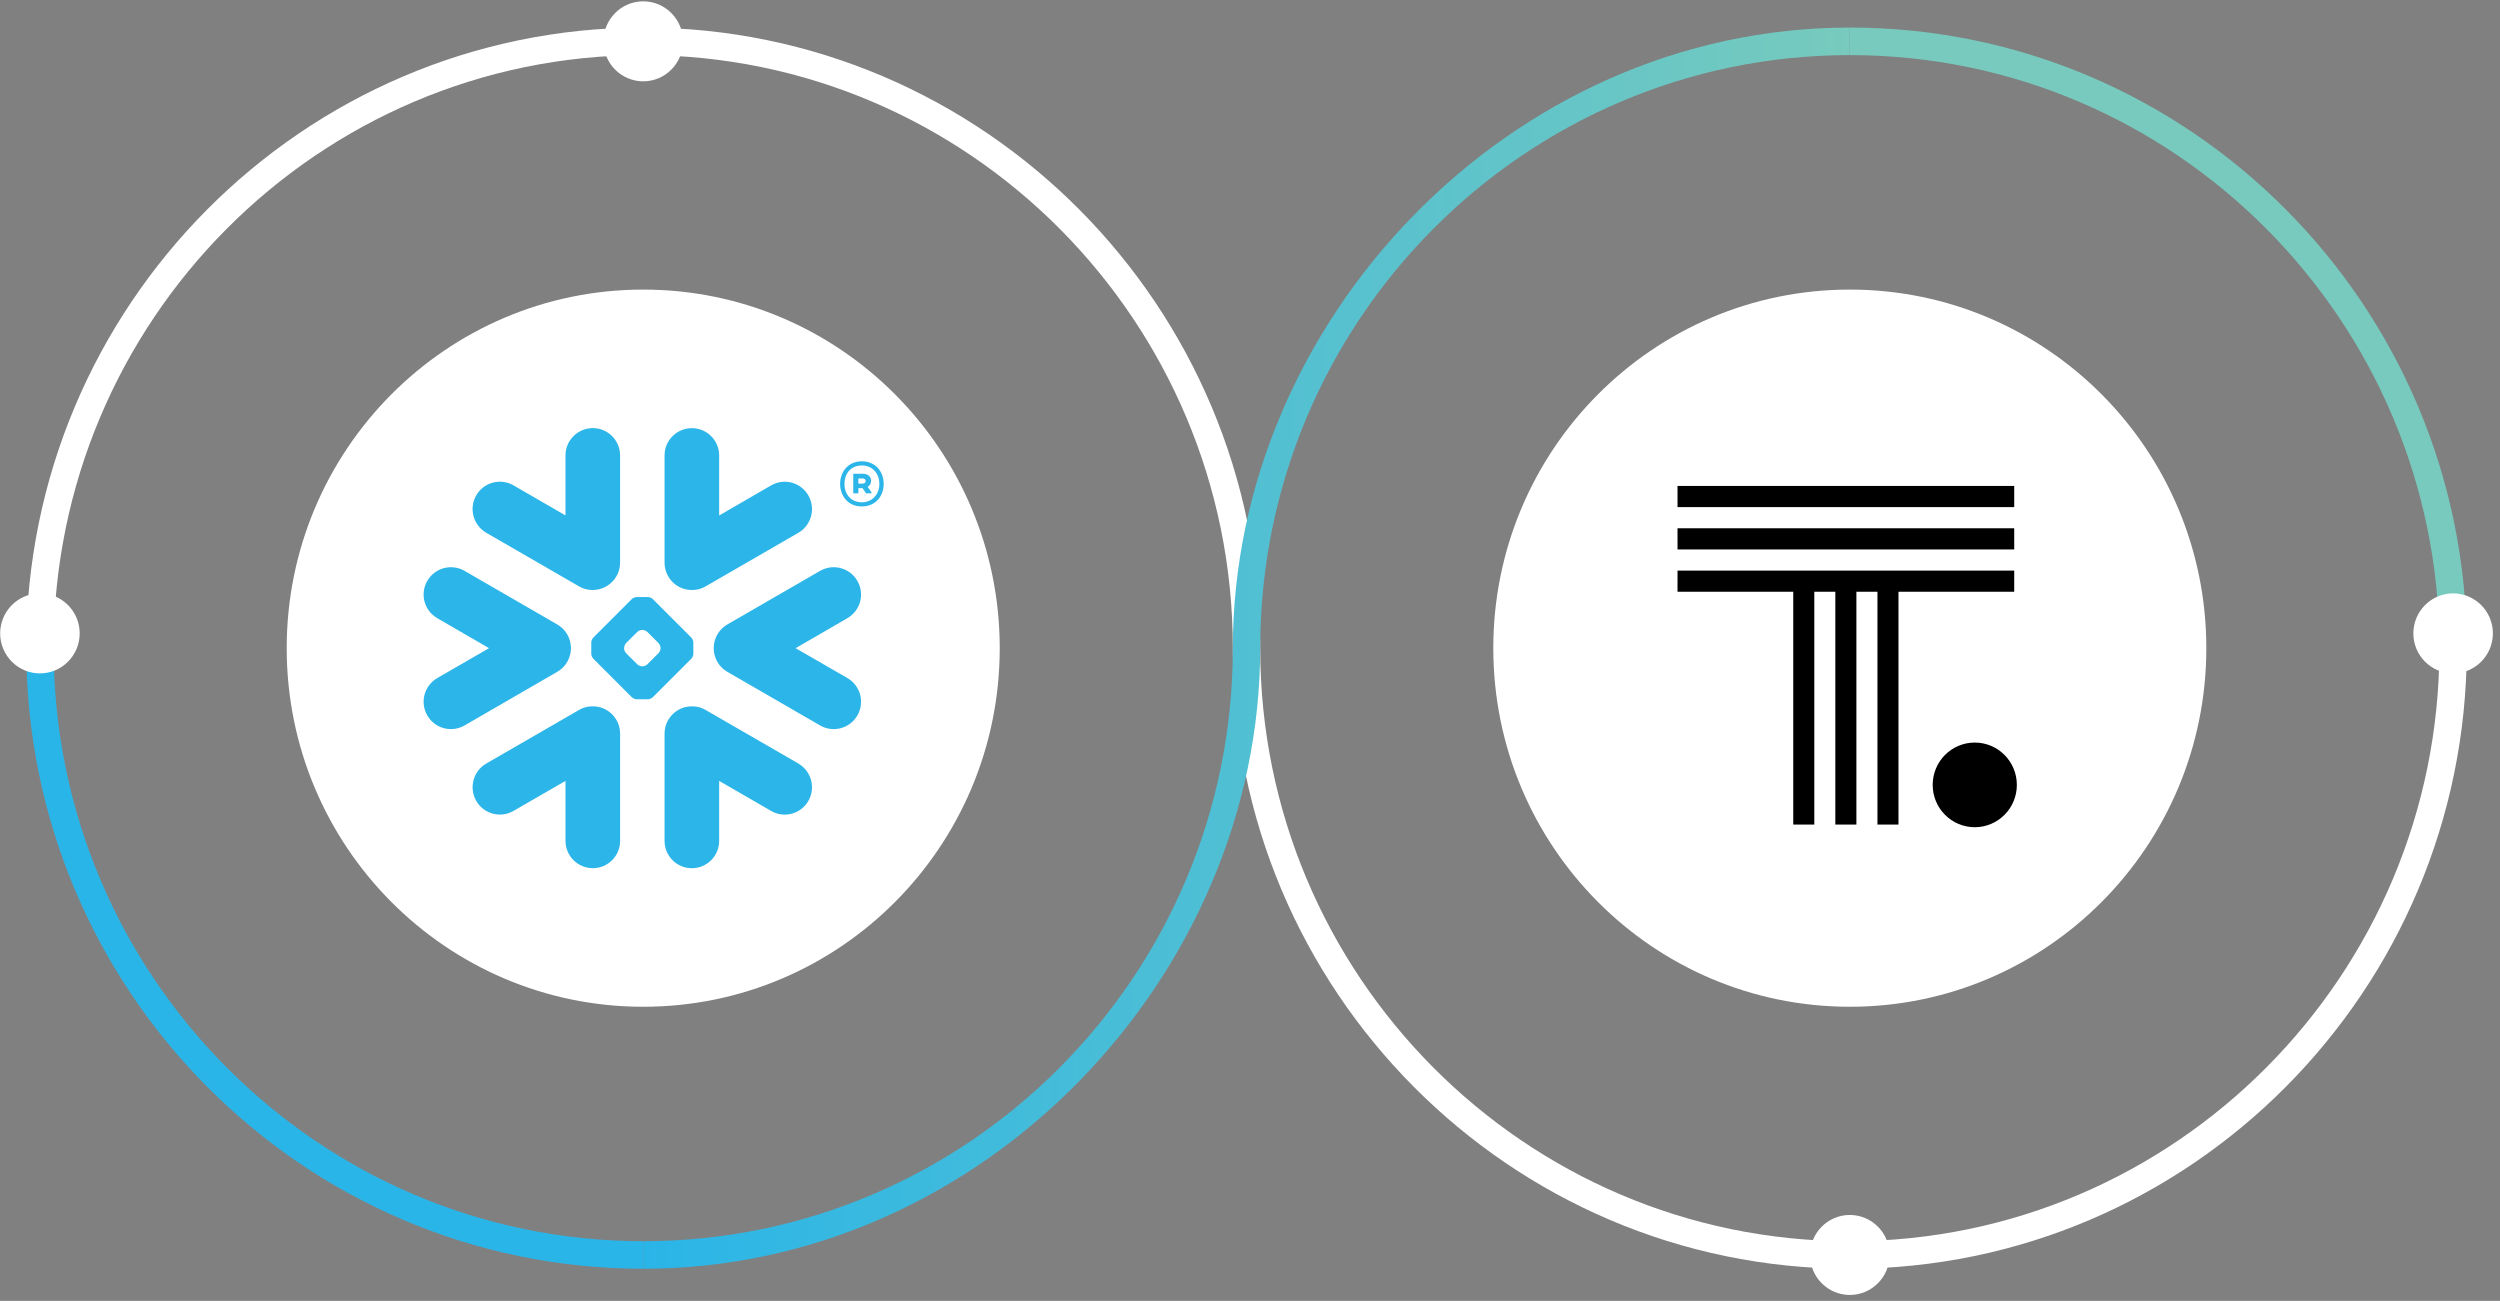
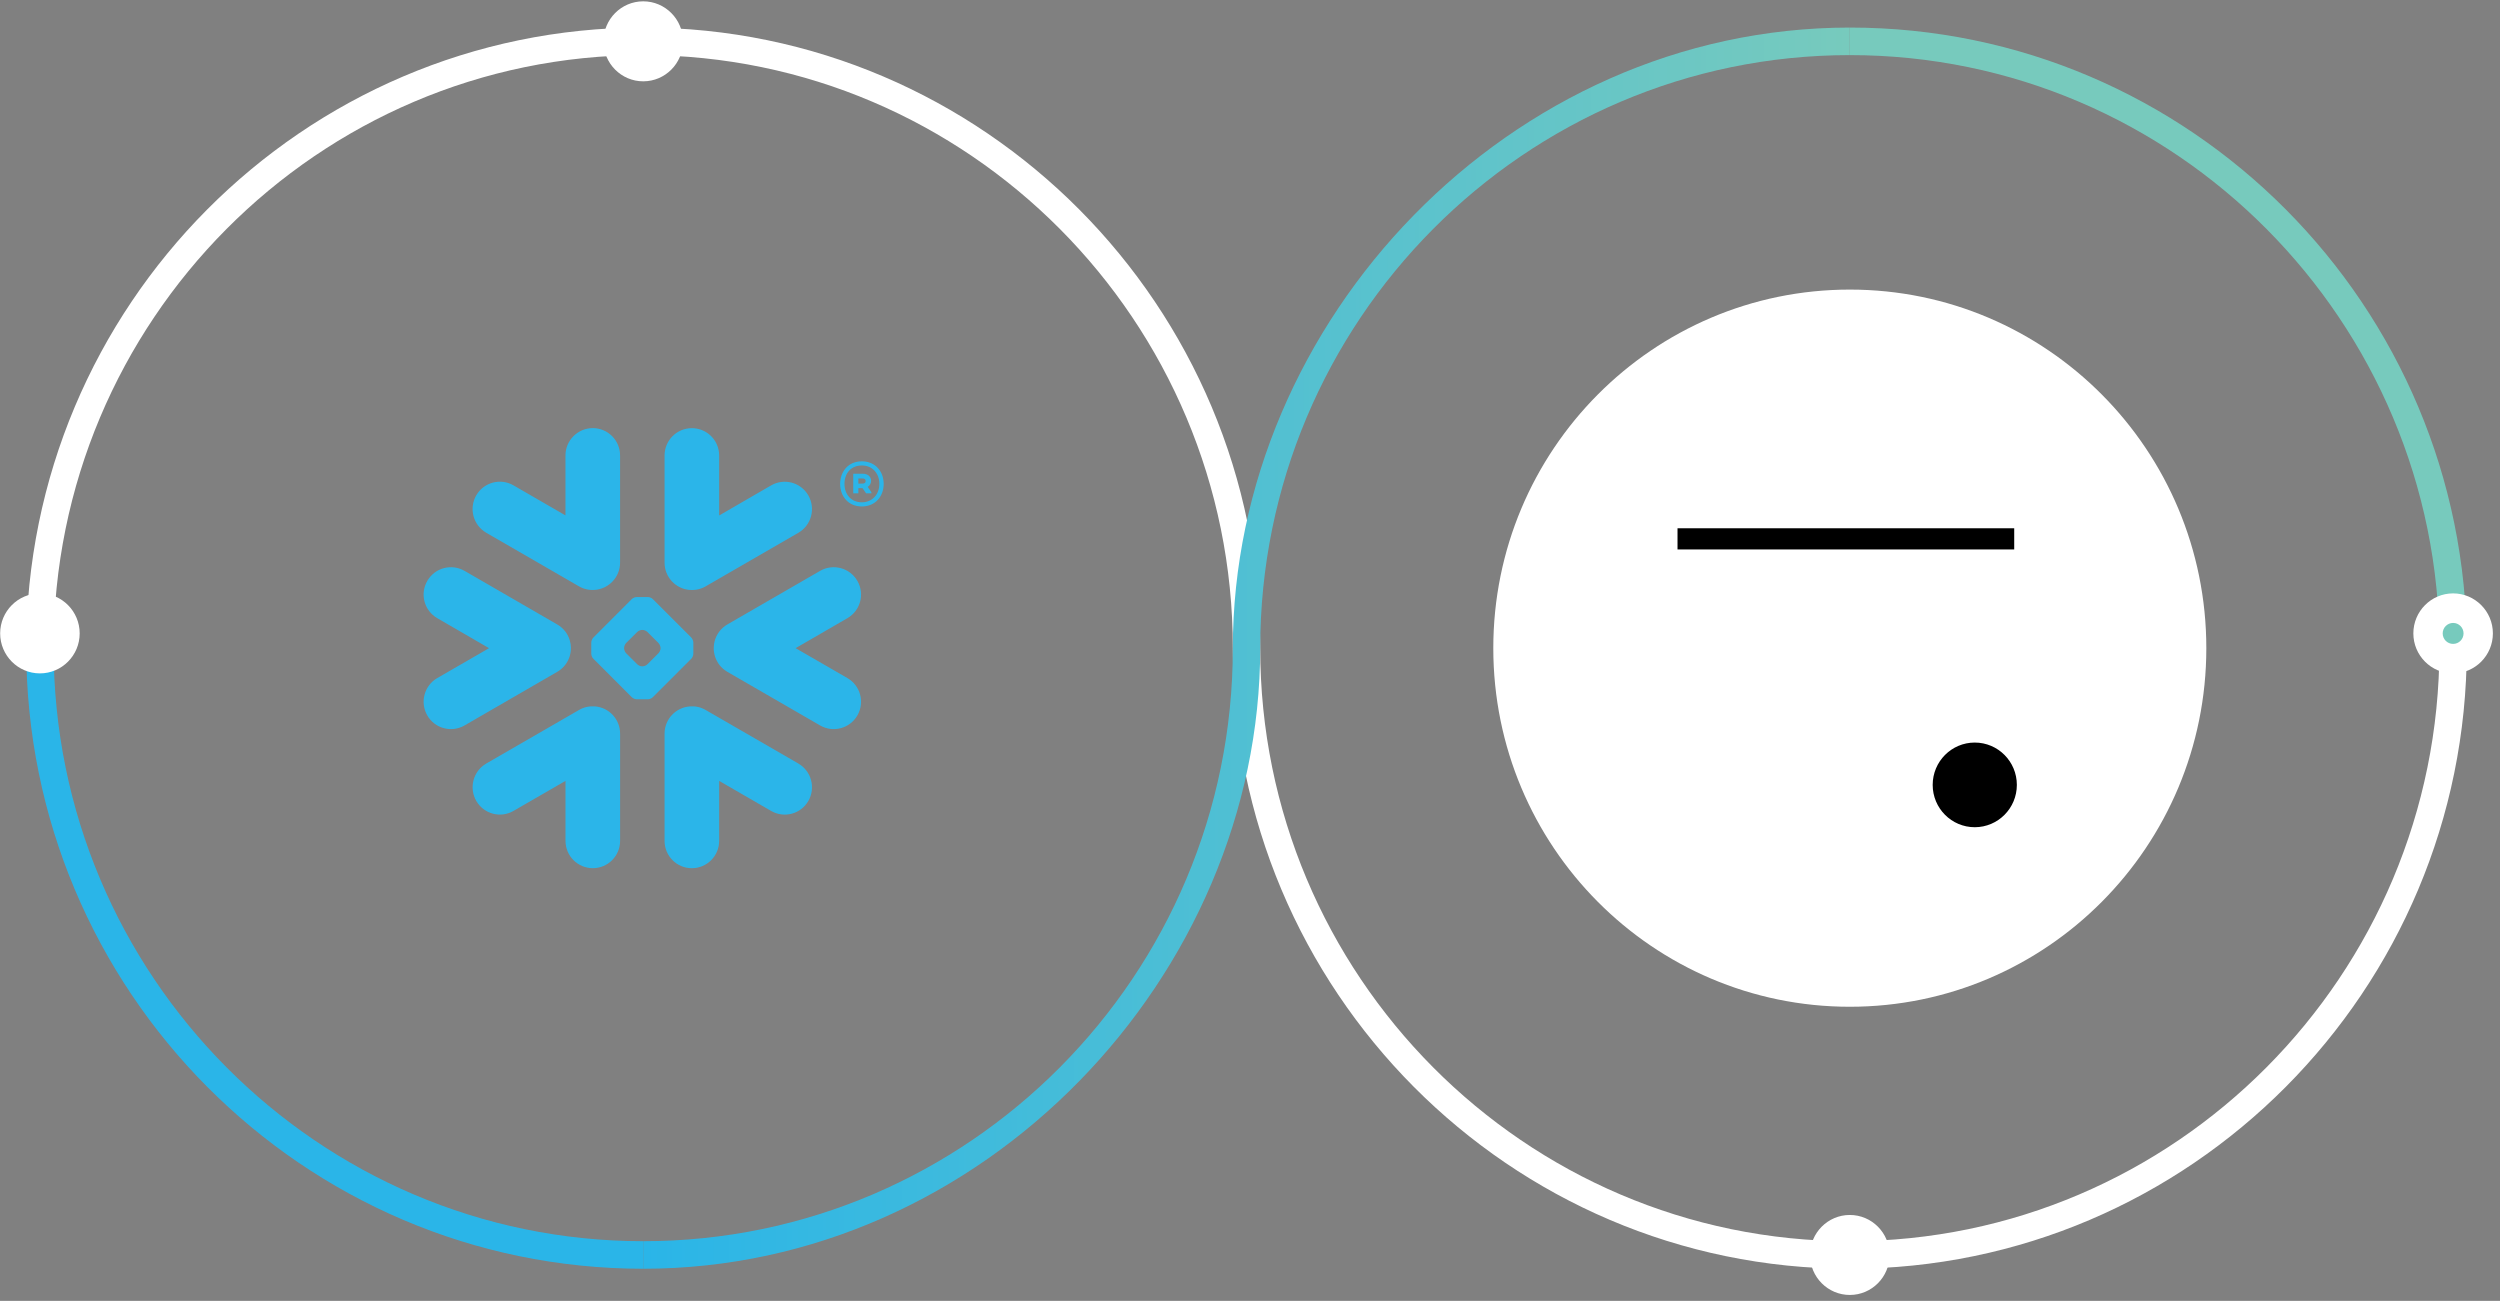
<svg xmlns="http://www.w3.org/2000/svg" width="344" height="179" viewBox="0 0 344 179" fill="none">
  <rect x="0" y="0" width="344" height="179" fill="#808080" stroke="none" />
  <g clip-path="url(#clip0_16122_32790)">
-     <path d="M88.507 138.53C115.6 138.53 137.563 116.439 137.563 89.188C137.563 61.938 115.6 39.847 88.507 39.847C61.414 39.847 39.451 61.938 39.451 89.188C39.451 116.439 61.414 138.53 88.507 138.53Z" fill="white" />
    <path d="M173.405 89.188H169.637C169.637 44.193 133.243 7.583 88.508 7.583C43.772 7.583 7.375 44.193 7.375 89.188H3.606C3.606 42.1 41.692 3.793 88.508 3.793C135.324 3.793 173.405 42.1 173.405 89.184V89.188Z" fill="white" />
    <path d="M254.534 174.58C207.722 174.58 169.637 136.273 169.637 89.189H173.405C173.405 134.184 209.799 170.79 254.534 170.79C299.269 170.79 335.663 134.184 335.663 89.189H339.431C339.431 136.273 301.346 174.58 254.534 174.58Z" fill="white" />
    <path d="M88.508 7.72C89.622 7.72 90.526 6.812 90.526 5.69C90.526 4.569 89.622 3.66 88.508 3.66C87.393 3.66 86.489 4.569 86.489 5.69C86.489 6.812 87.393 7.72 88.508 7.72Z" fill="white" />
    <path d="M88.508 11.19C85.49 11.19 83.036 8.722 83.036 5.686C83.036 2.651 85.49 0.183 88.508 0.183C91.526 0.183 93.98 2.651 93.98 5.686C93.98 8.722 91.526 11.19 88.508 11.19ZM88.508 4.247C87.719 4.247 87.073 4.892 87.073 5.69C87.073 6.488 87.715 7.134 88.508 7.134C89.301 7.134 89.943 6.488 89.943 5.69C89.943 4.892 89.301 4.247 88.508 4.247Z" fill="white" />
    <path d="M254.534 174.713C255.649 174.713 256.552 173.804 256.552 172.682C256.552 171.561 255.649 170.652 254.534 170.652C253.419 170.652 252.516 171.561 252.516 172.682C252.516 173.804 253.419 174.713 254.534 174.713Z" fill="white" />
    <path d="M254.534 178.186C251.516 178.186 249.062 175.718 249.062 172.682C249.062 169.647 251.516 167.179 254.534 167.179C257.552 167.179 260.006 169.647 260.006 172.682C260.006 175.718 257.552 178.186 254.534 178.186ZM254.534 171.243C253.745 171.243 253.099 171.888 253.099 172.686C253.099 173.484 253.741 174.13 254.534 174.13C255.328 174.13 255.969 173.484 255.969 172.686C255.969 171.888 255.328 171.243 254.534 171.243Z" fill="white" />
    <path d="M254.534 138.53C281.627 138.53 303.59 116.439 303.59 89.188C303.59 61.938 281.627 39.847 254.534 39.847C227.441 39.847 205.478 61.938 205.478 89.188C205.478 116.439 227.441 138.53 254.534 138.53Z" fill="white" />
    <path d="M271.727 113.825C274.925 113.825 277.518 111.217 277.518 108.001C277.518 104.784 274.925 102.176 271.727 102.176C268.529 102.176 265.937 104.784 265.937 108.001C265.937 111.217 268.529 113.825 271.727 113.825Z" fill="black" />
-     <path d="M277.156 78.514H230.826V81.424H246.752V113.46H249.649V81.424H252.542V113.46H255.44V81.424H258.337V113.46H261.231V81.424H277.156V78.514Z" fill="black" />
    <path d="M277.156 72.69H230.826V75.604H277.156V72.69Z" fill="black" />
-     <path d="M277.156 66.865H230.826V69.779H277.156V66.865Z" fill="black" />
    <path d="M88.508 174.58C41.696 174.58 3.61 136.273 3.61 89.189H7.379C7.379 134.184 43.772 170.79 88.508 170.79V174.58Z" fill="#2AB5E8" />
    <path d="M339.435 89.188H335.667C335.667 44.193 299.274 7.583 254.538 7.583V3.793C301.35 3.793 339.435 42.1 339.435 89.184V89.188Z" fill="#77CABD" />
    <path d="M88.508 174.58V170.789C133.243 170.789 169.637 134.184 169.637 89.188C169.637 44.193 207.722 3.793 254.534 3.793V7.583C209.799 7.583 173.405 44.193 173.405 89.188C173.405 134.184 135.32 174.58 88.508 174.58Z" fill="url(#paint0_linear_16122_32790)" />
-     <path d="M337.549 89.187C338.663 89.187 339.567 88.278 339.567 87.157C339.567 86.035 338.663 85.126 337.549 85.126C336.434 85.126 335.53 86.035 335.53 87.157C335.53 88.278 336.434 89.187 337.549 89.187Z" fill="white" />
    <path d="M337.549 92.658C334.531 92.658 332.077 90.189 332.077 87.154C332.077 84.119 334.531 81.65 337.549 81.65C340.567 81.65 343.021 84.119 343.021 87.154C343.021 90.189 340.567 92.658 337.549 92.658ZM337.549 85.715C336.76 85.715 336.114 86.36 336.114 87.158C336.114 87.956 336.756 88.601 337.549 88.601C338.342 88.601 338.984 87.956 338.984 87.158C338.984 86.36 338.342 85.715 337.549 85.715Z" fill="white" />
-     <path d="M5.492 89.187C6.607 89.187 7.51 88.278 7.51 87.157C7.51 86.035 6.607 85.126 5.492 85.126C4.377 85.126 3.474 86.035 3.474 87.157C3.474 88.278 4.377 89.187 5.492 89.187Z" fill="white" />
+     <path d="M5.492 89.187C6.607 89.187 7.51 88.278 7.51 87.157C7.51 86.035 6.607 85.126 5.492 85.126C4.377 85.126 3.474 86.035 3.474 87.157Z" fill="white" />
    <path d="M5.492 92.658C2.474 92.658 0.021 90.189 0.021 87.154C0.021 84.119 2.474 81.65 5.492 81.65C8.51 81.65 10.964 84.119 10.964 87.154C10.964 90.189 8.51 92.658 5.492 92.658ZM5.492 85.715C4.703 85.715 4.057 86.36 4.057 87.158C4.057 87.956 4.699 88.601 5.492 88.601C6.286 88.601 6.927 87.956 6.927 87.158C6.927 86.36 6.286 85.715 5.492 85.715Z" fill="white" />
    <path fill-rule="evenodd" clip-rule="evenodd" d="M116.602 85.061L109.477 89.188L116.602 93.303C118.403 94.344 119.017 96.64 117.975 98.447C116.936 100.243 114.638 100.857 112.845 99.82L100.081 92.443C99.23 91.946 98.639 91.172 98.378 90.295C98.254 89.892 98.195 89.478 98.211 89.071C98.219 88.774 98.261 88.48 98.343 88.183C98.596 87.264 99.195 86.442 100.081 85.926L112.845 78.552C114.638 77.516 116.936 78.13 117.975 79.93C119.017 81.729 118.399 84.021 116.602 85.061ZM109.855 105.062L97.095 97.692C96.41 97.293 95.652 97.141 94.921 97.203C92.972 97.344 91.444 98.968 91.444 100.951V115.702C91.444 117.779 93.12 119.465 95.197 119.465C97.274 119.465 98.957 117.779 98.957 115.702V107.452L106.102 111.583C107.898 112.627 110.193 112.009 111.227 110.213C112.262 108.414 111.651 106.106 109.855 105.066V105.062ZM95.131 90.632L89.826 95.936C89.674 96.092 89.383 96.222 89.161 96.222H87.602C87.388 96.222 87.088 96.092 86.936 95.936L81.636 90.632C81.484 90.483 81.36 90.182 81.36 89.971V88.406C81.36 88.191 81.484 87.89 81.636 87.737L86.936 82.433C87.092 82.276 87.388 82.155 87.602 82.155H89.161C89.379 82.155 89.674 82.276 89.826 82.433L95.131 87.737C95.282 87.89 95.403 88.191 95.403 88.406V89.971C95.403 90.182 95.278 90.483 95.131 90.632ZM90.892 89.157C90.892 88.942 90.763 88.645 90.612 88.484L89.076 86.955C88.924 86.802 88.624 86.677 88.41 86.677H88.348C88.134 86.677 87.835 86.802 87.687 86.955L86.151 88.484C85.995 88.645 85.879 88.942 85.879 89.157V89.216C85.879 89.427 85.995 89.724 86.151 89.877L87.687 91.41C87.839 91.563 88.134 91.688 88.348 91.688H88.41C88.624 91.688 88.924 91.563 89.076 91.41L90.612 89.877C90.763 89.724 90.892 89.427 90.892 89.216V89.157ZM66.904 73.307L79.668 80.68C80.352 81.076 81.115 81.232 81.846 81.169C83.786 81.025 85.323 79.397 85.323 77.418V62.667C85.323 60.594 83.639 58.908 81.57 58.908C79.501 58.908 77.809 60.594 77.809 62.667V70.921L70.657 66.786C68.864 65.746 66.57 66.364 65.531 68.159C64.497 69.963 65.108 72.263 66.904 73.303V73.307ZM94.921 81.173C95.652 81.232 96.41 81.076 97.095 80.684L109.855 73.311C111.651 72.27 112.262 69.974 111.227 68.167C110.193 66.368 107.894 65.754 106.102 66.794L98.957 70.929V62.675C98.957 60.602 97.277 58.916 95.197 58.916C93.116 58.916 91.444 60.602 91.444 62.675V77.426C91.444 79.405 92.972 81.032 94.921 81.177V81.173ZM81.85 97.203C81.119 97.141 80.356 97.293 79.672 97.692L66.908 105.062C65.111 106.102 64.501 108.41 65.535 110.21C66.578 112.005 68.868 112.623 70.661 111.579L77.813 107.448V115.698C77.813 117.775 79.493 119.461 81.574 119.461C83.654 119.461 85.326 117.775 85.326 115.698V100.947C85.326 98.968 83.794 97.34 81.85 97.199V97.203ZM78.388 90.295C78.517 89.892 78.567 89.478 78.56 89.071C78.544 88.774 78.505 88.48 78.424 88.183C78.171 87.264 77.572 86.442 76.677 85.926L63.925 78.552C62.125 77.516 59.83 78.13 58.796 79.93C57.753 81.729 58.368 84.021 60.168 85.061L67.293 89.188L60.168 93.303C58.368 94.344 57.757 96.64 58.796 98.447C59.83 100.243 62.125 100.857 63.925 99.82L76.677 92.443C77.537 91.946 78.12 91.172 78.392 90.295H78.388ZM118.679 65.836H118.107V66.544H118.679C118.943 66.544 119.118 66.422 119.118 66.196C119.118 65.957 118.959 65.836 118.679 65.836ZM117.407 65.183H118.694C119.398 65.183 119.861 65.57 119.861 66.168C119.861 66.54 119.674 66.822 119.398 66.994L119.904 67.729V67.878H119.173L118.683 67.17H118.111V67.878H117.407V65.183ZM121 66.583C121 65.143 120.048 64.048 118.589 64.048C117.131 64.048 116.201 65.089 116.201 66.583C116.201 68.077 117.154 69.118 118.589 69.118C120.024 69.118 121 68.022 121 66.583ZM121.595 66.583C121.595 68.277 120.468 69.689 118.585 69.689C116.703 69.689 115.603 68.261 115.603 66.583C115.603 64.905 116.715 63.477 118.585 63.477C120.456 63.477 121.595 64.889 121.595 66.583Z" fill="#2BB5E9" />
  </g>
  <defs>
    <linearGradient id="paint0_linear_16122_32790" x1="88.508" y1="89.184" x2="254.534" y2="89.184" gradientUnits="userSpaceOnUse">
      <stop stop-color="#2AB5E8" />
      <stop offset="1" stop-color="#77CABD" />
    </linearGradient>
    <clipPath id="clip0_16122_32790">
      <rect width="343" height="178" fill="white" transform="translate(0.021 0.187)" />
    </clipPath>
  </defs>
</svg>